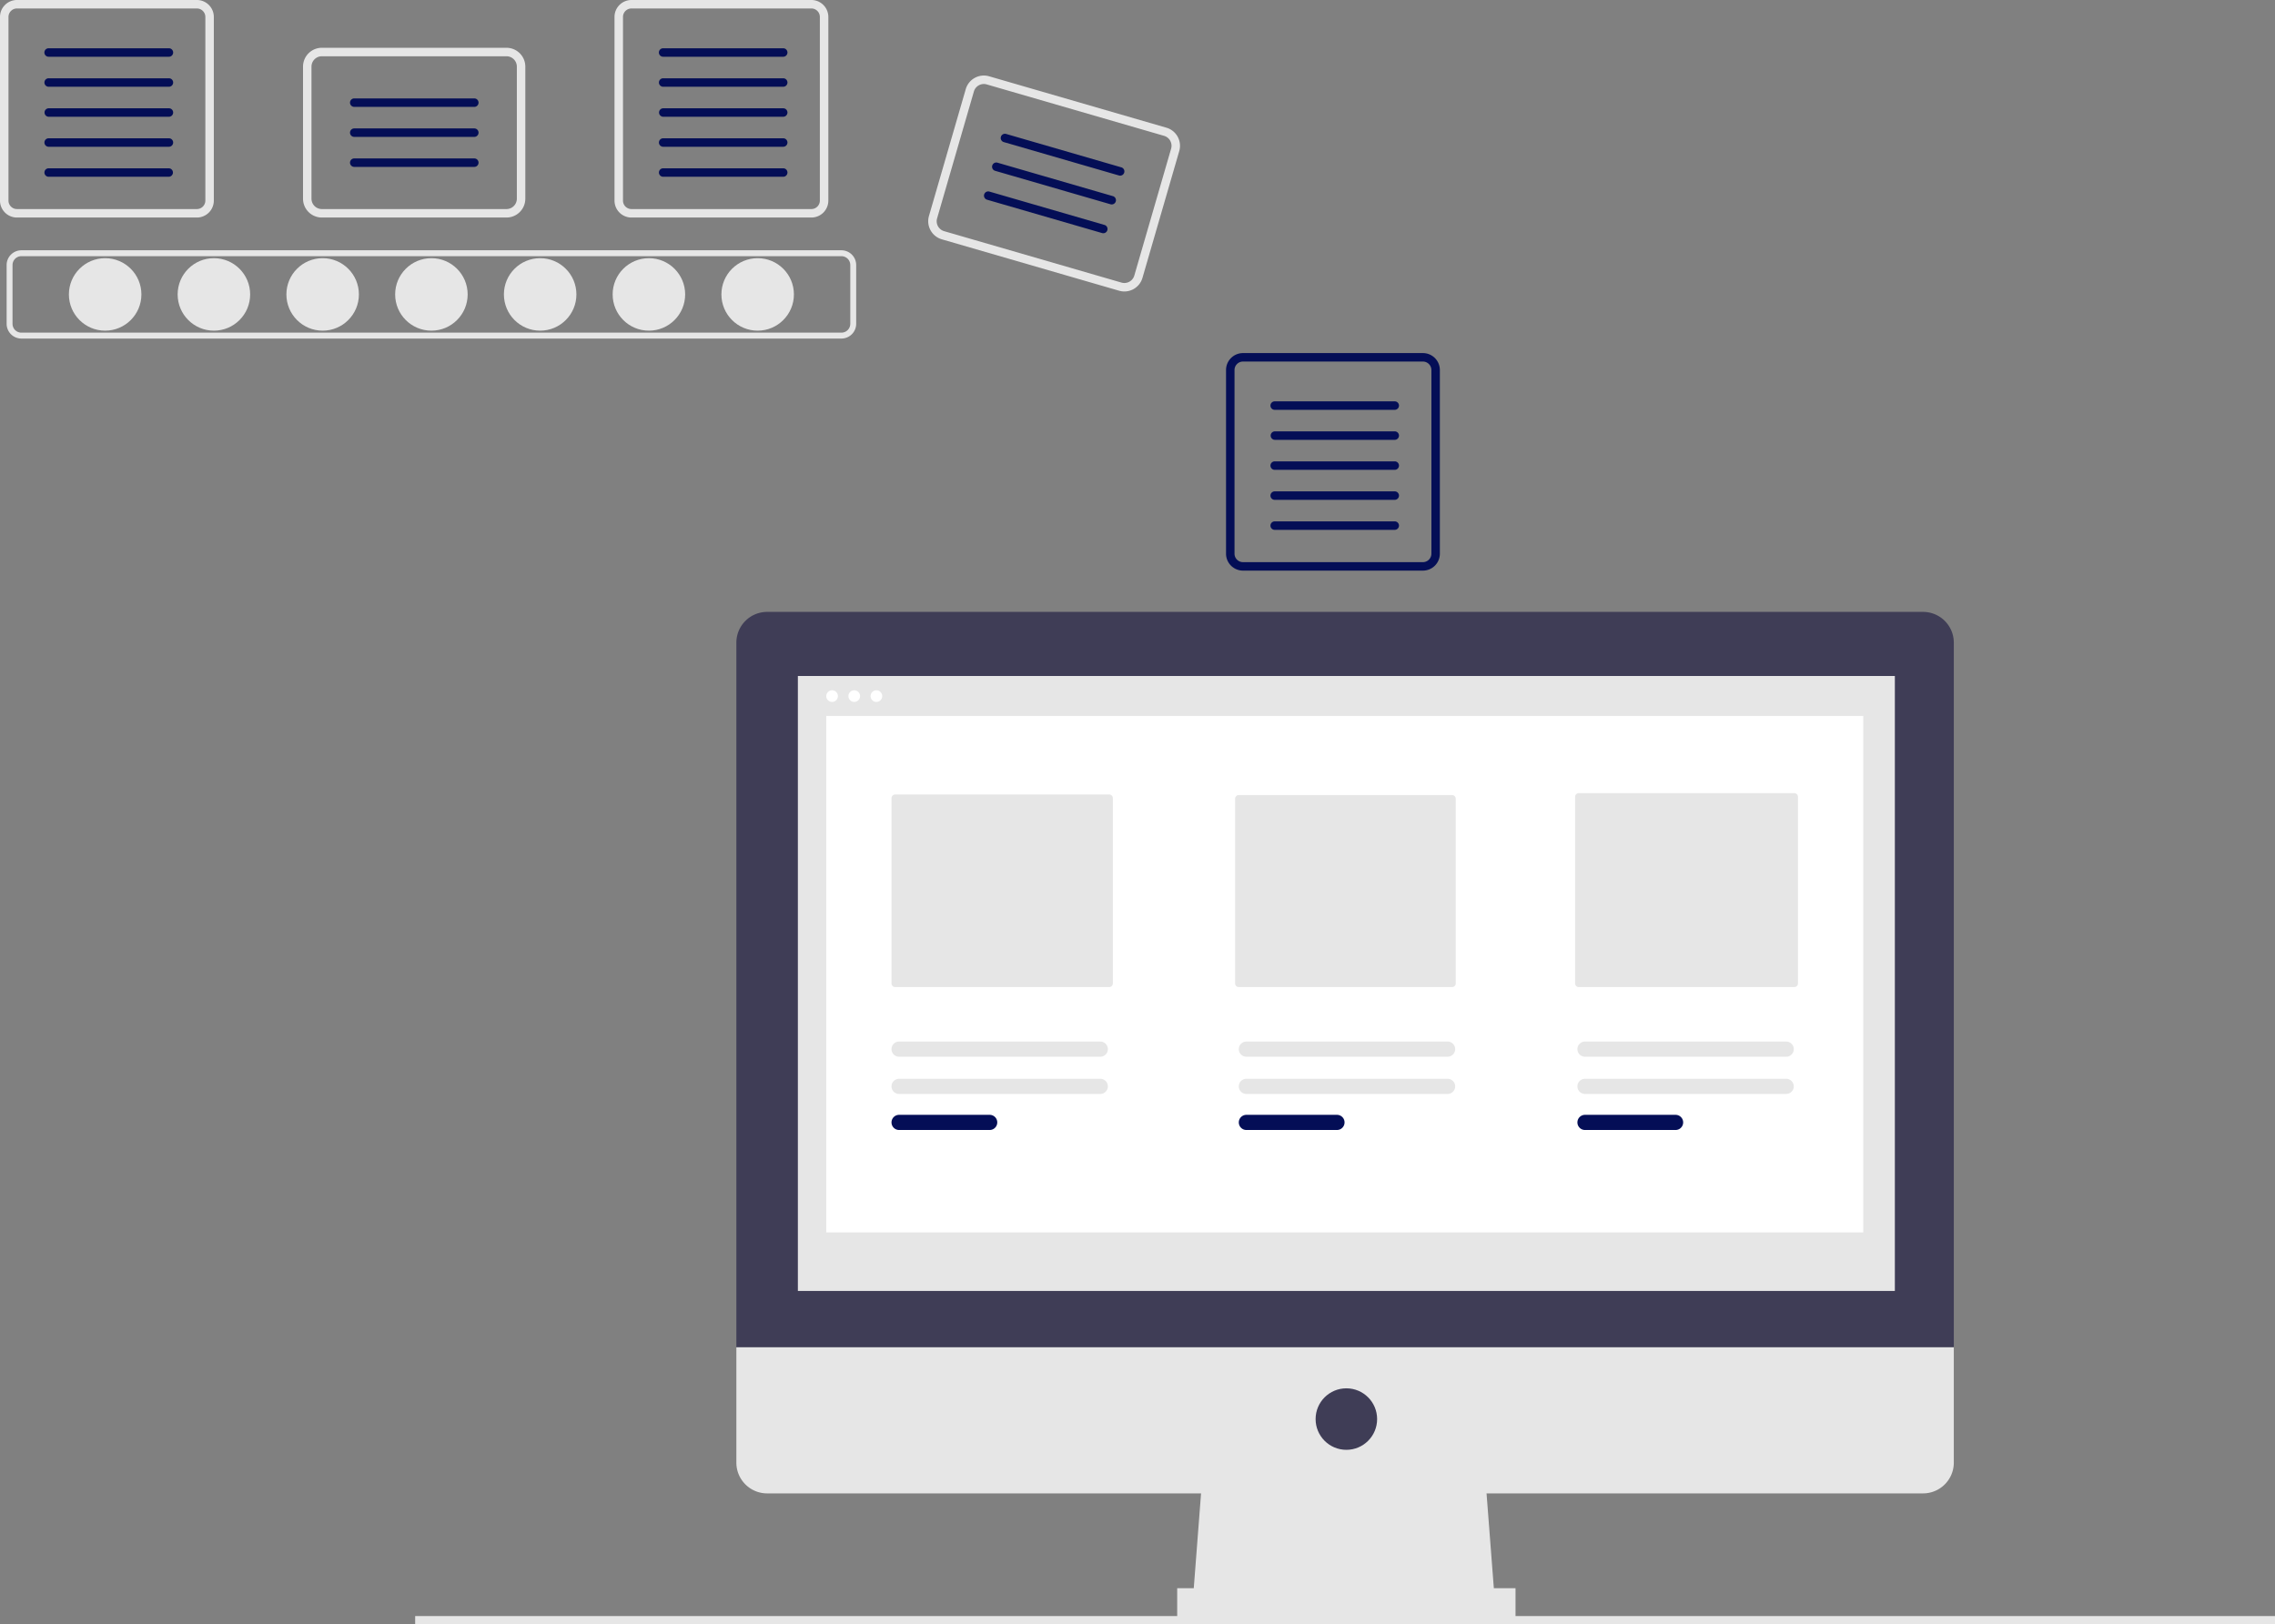
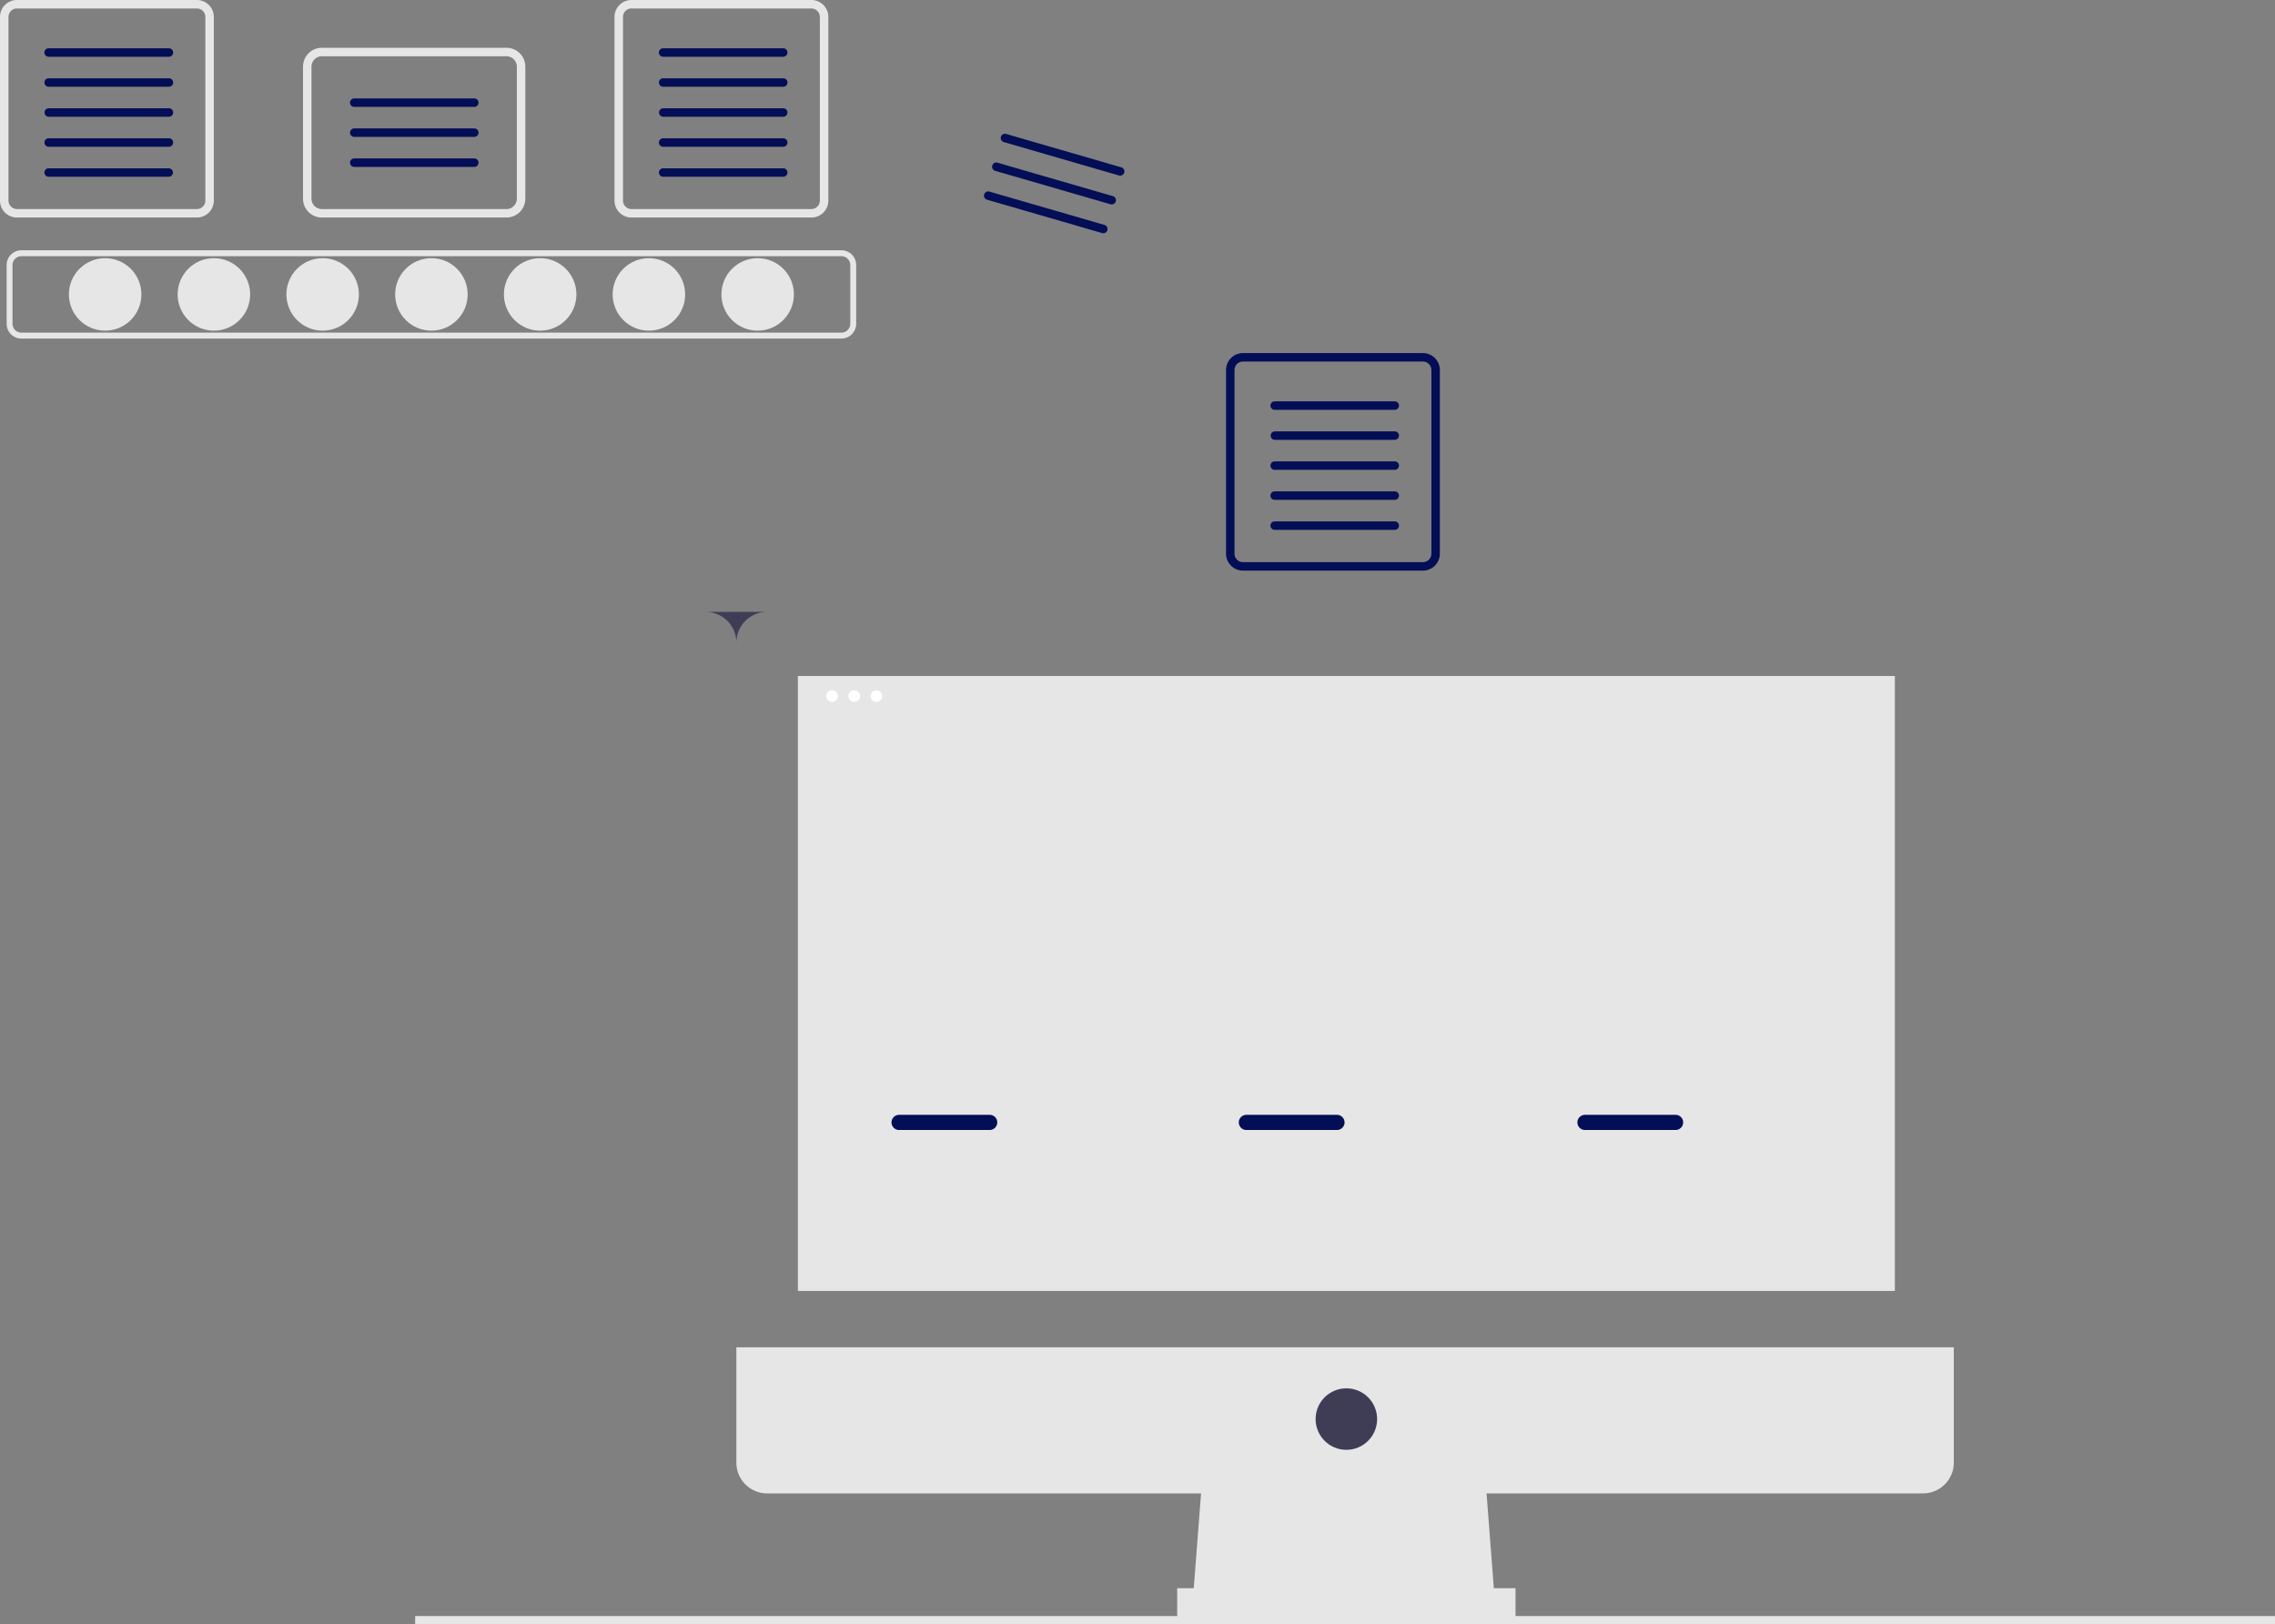
<svg xmlns="http://www.w3.org/2000/svg" data-name="Layer 1" width="855.418" height="610.775">
  <rect width="100%" height="100%" fill="#808080" stroke="none" />
  <circle cx="39.536" cy="110.727" r="13.631" fill="#e6e6e6" />
  <circle cx="80.428" cy="110.727" r="13.631" fill="#e6e6e6" />
  <circle cx="121.319" cy="110.727" r="13.631" fill="#e6e6e6" />
  <circle cx="162.211" cy="110.727" r="13.631" fill="#e6e6e6" />
  <circle cx="203.103" cy="110.727" r="13.631" fill="#e6e6e6" />
  <circle cx="243.994" cy="110.727" r="13.631" fill="#e6e6e6" />
  <circle cx="284.886" cy="110.727" r="13.631" fill="#e6e6e6" />
  <path d="M316.384 127.326H8.038a5.553 5.553 0 0 1-5.547-5.547V99.675a5.553 5.553 0 0 1 5.547-5.547h308.346a5.553 5.553 0 0 1 5.547 5.547v22.104a5.553 5.553 0 0 1-5.547 5.547ZM8.038 96.346a3.332 3.332 0 0 0-3.328 3.329v22.104a3.332 3.332 0 0 0 3.328 3.328h308.346a3.332 3.332 0 0 0 3.328-3.328V99.675a3.332 3.332 0 0 0-3.328-3.328ZM74.026 3.187a3.19 3.19 0 0 1 3.187 3.187v69.063a3.19 3.19 0 0 1-3.187 3.187H6.374a3.19 3.19 0 0 1-3.187-3.187V6.374a3.19 3.19 0 0 1 3.187-3.187h67.652m0-3.187H6.374A6.374 6.374 0 0 0 0 6.374v69.063a6.374 6.374 0 0 0 6.374 6.374h67.652a6.374 6.374 0 0 0 6.374-6.374V6.374A6.374 6.374 0 0 0 74.026 0Z" fill="#e6e6e6" />
  <path d="M63.474 21.34H18.337a1.594 1.594 0 1 1 0-3.186h45.137a1.594 1.594 0 1 1 0 3.187ZM63.474 32.625H18.337a1.594 1.594 0 1 1 0-3.187h45.137a1.594 1.594 0 1 1 0 3.187ZM63.474 43.91H18.337a1.594 1.594 0 1 1 0-3.188h45.137a1.594 1.594 0 1 1 0 3.187ZM63.474 55.194H18.337a1.594 1.594 0 1 1 0-3.187h45.137a1.594 1.594 0 1 1 0 3.187ZM63.474 66.478H18.337a1.594 1.594 0 1 1 0-3.187h45.137a1.594 1.594 0 0 1 0 3.187Z" fill="#040e56" />
  <path d="M305.087 3.187a3.19 3.19 0 0 1 3.187 3.187v69.063a3.19 3.19 0 0 1-3.187 3.187h-67.652a3.19 3.19 0 0 1-3.187-3.187V6.374a3.19 3.19 0 0 1 3.187-3.187h67.652m0-3.187h-67.652a6.374 6.374 0 0 0-6.374 6.374v69.063a6.374 6.374 0 0 0 6.374 6.374h67.652a6.374 6.374 0 0 0 6.374-6.374V6.374A6.374 6.374 0 0 0 305.087 0Z" fill="#e6e6e6" />
  <path d="M294.535 21.34h-45.137a1.594 1.594 0 1 1 0-3.186h45.137a1.594 1.594 0 0 1 0 3.187ZM294.535 32.625h-45.137a1.594 1.594 0 1 1 0-3.187h45.137a1.594 1.594 0 0 1 0 3.187ZM294.535 43.91h-45.137a1.594 1.594 0 1 1 0-3.188h45.137a1.594 1.594 0 0 1 0 3.187ZM294.535 55.194h-45.137a1.594 1.594 0 1 1 0-3.187h45.137a1.594 1.594 0 0 1 0 3.187ZM294.535 66.478h-45.137a1.594 1.594 0 1 1 0-3.187h45.137a1.594 1.594 0 0 1 0 3.187ZM535.026 135.978a3.19 3.19 0 0 1 3.187 3.187v69.063a3.19 3.19 0 0 1-3.187 3.187h-67.652a3.19 3.19 0 0 1-3.187-3.187v-69.063a3.19 3.19 0 0 1 3.187-3.187h67.652m0-3.187h-67.652a6.374 6.374 0 0 0-6.374 6.375v69.062a6.374 6.374 0 0 0 6.374 6.374h67.652a6.374 6.374 0 0 0 6.374-6.374v-69.063a6.374 6.374 0 0 0-6.374-6.374Z" fill="#040e56" />
  <path d="M524.474 154.132h-45.137a1.594 1.594 0 1 1 0-3.187h45.137a1.594 1.594 0 0 1 0 3.187ZM524.474 165.417h-45.137a1.594 1.594 0 0 1 0-3.187h45.137a1.594 1.594 0 0 1 0 3.187ZM524.474 176.7h-45.137a1.594 1.594 0 1 1 0-3.187h45.137a1.594 1.594 0 0 1 0 3.187ZM524.474 187.985h-45.137a1.594 1.594 0 1 1 0-3.187h45.137a1.594 1.594 0 0 1 0 3.187ZM524.474 199.27h-45.137a1.594 1.594 0 1 1 0-3.187h45.137a1.594 1.594 0 0 1 0 3.187Z" fill="#040e56" />
  <path d="M190.442 81.81h-69.423a7.09 7.09 0 0 1-7.082-7.08V25.052a7.09 7.09 0 0 1 7.082-7.082h69.423a7.09 7.09 0 0 1 7.082 7.082V74.73a7.09 7.09 0 0 1-7.082 7.082Zm-69.423-60.652a3.9 3.9 0 0 0-3.895 3.895V74.73a3.899 3.899 0 0 0 3.895 3.895h69.423a3.9 3.9 0 0 0 3.895-3.895V25.053a3.9 3.9 0 0 0-3.895-3.895Z" fill="#e6e6e6" />
  <path d="M178.3 40.2h-45.138a1.594 1.594 0 0 1 0-3.187H178.3a1.594 1.594 0 1 1 0 3.187ZM178.3 51.485h-45.138a1.594 1.594 0 0 1 0-3.187H178.3a1.594 1.594 0 1 1 0 3.187ZM178.3 62.769h-45.138a1.594 1.594 0 0 1 0-3.187H178.3a1.594 1.594 0 1 1 0 3.187Z" fill="#040e56" />
-   <path d="m420.8 109.338-66.676-19.336a7.09 7.09 0 0 1-4.829-8.774l13.836-47.71a7.09 7.09 0 0 1 8.774-4.83l66.676 19.336a7.09 7.09 0 0 1 4.83 8.775l-13.836 47.71a7.09 7.09 0 0 1-8.775 4.829Zm-49.783-77.589a3.9 3.9 0 0 0-4.825 2.656l-13.836 47.71a3.899 3.899 0 0 0 2.656 4.826l66.676 19.336a3.9 3.9 0 0 0 4.826-2.655l13.836-47.71a3.9 3.9 0 0 0-2.656-4.827Z" fill="#e6e6e6" />
  <path d="M420.728 65.992 377.377 53.42a1.594 1.594 0 0 1 .887-3.06l43.351 12.57a1.594 1.594 0 1 1-.887 3.062ZM417.585 76.83l-43.351-12.572a1.594 1.594 0 1 1 .887-3.06l43.351 12.57a1.594 1.594 0 0 1-.887 3.062ZM414.442 87.667 371.09 75.095a1.594 1.594 0 0 1 .888-3.06l43.35 12.571a1.594 1.594 0 0 1-.887 3.061Z" fill="#040e56" />
  <path fill="#e6e6e6" d="M156.106 607.775h699.313v3H156.106zM562.14 603.085H448.421l3.855-50.112h106.009l3.855 50.112z" />
  <path fill="#e6e6e6" d="M442.639 597.303h127.21v11.565h-127.21z" />
-   <path d="M723.08 230.128H288.444a11.565 11.565 0 0 0-11.564 11.564v265.022h457.765V241.692a11.565 11.565 0 0 0-11.565-11.564Z" fill="#3f3d56" />
+   <path d="M723.08 230.128H288.444a11.565 11.565 0 0 0-11.564 11.564v265.022V241.692a11.565 11.565 0 0 0-11.565-11.564Z" fill="#3f3d56" />
  <path d="M276.88 506.714v43.367a11.565 11.565 0 0 0 11.564 11.565H723.08a11.565 11.565 0 0 0 11.565-11.565v-43.367ZM300.009 254.221h412.47v231.292h-412.47z" fill="#e6e6e6" />
  <circle cx="506.244" cy="533.698" r="11.565" fill="#3f3d56" />
  <circle cx="312.87" cy="261.795" r="2.195" fill="#fff" />
  <circle cx="321.2" cy="261.795" r="2.195" fill="#fff" />
  <circle cx="329.531" cy="261.795" r="2.195" fill="#fff" />
-   <path fill="#fff" d="M310.675 269.253h389.916V463.5H310.675z" />
  <path d="M336.594 298.799a1.38 1.38 0 0 0-1.378 1.378v69.676a1.38 1.38 0 0 0 1.378 1.378h80.464a1.38 1.38 0 0 0 1.379-1.378v-69.676a1.38 1.38 0 0 0-1.379-1.378ZM465.79 299.023a1.38 1.38 0 0 0-1.379 1.378v69.452a1.38 1.38 0 0 0 1.379 1.378h80.208a1.38 1.38 0 0 0 1.378-1.378v-69.452a1.38 1.38 0 0 0-1.378-1.378ZM593.63 298.295a1.38 1.38 0 0 0-1.377 1.378v70.18a1.38 1.38 0 0 0 1.378 1.378h81.042a1.38 1.38 0 0 0 1.378-1.378v-70.18a1.38 1.38 0 0 0-1.378-1.378ZM338.065 405.72a2.85 2.85 0 0 0 0 5.7h75.653a2.85 2.85 0 0 0 0-5.7Z" fill="#e6e6e6" />
  <path d="M338.065 419.276a2.85 2.85 0 0 0 0 5.7h34.062a2.85 2.85 0 0 0 0-5.7Z" fill="#040e56" />
  <path d="M468.65 405.72a2.85 2.85 0 0 0 0 5.7h75.652a2.85 2.85 0 0 0 0-5.7Z" fill="#e6e6e6" />
  <path d="M468.65 419.276a2.85 2.85 0 0 0 0 5.7h34.062a2.85 2.85 0 0 0 0-5.7Z" fill="#040e56" />
  <path d="M595.97 405.72a2.85 2.85 0 0 0 0 5.7h75.652a2.85 2.85 0 0 0 0-5.7ZM338.065 391.72a2.85 2.85 0 0 0 0 5.7h75.653a2.85 2.85 0 0 0 0-5.7ZM468.65 391.72a2.85 2.85 0 0 0 0 5.7h75.652a2.85 2.85 0 0 0 0-5.7ZM595.97 391.72a2.85 2.85 0 0 0 0 5.7h75.652a2.85 2.85 0 0 0 0-5.7Z" fill="#e6e6e6" />
  <path d="M595.97 419.276a2.85 2.85 0 0 0 0 5.7h34.061a2.85 2.85 0 0 0 0-5.7Z" fill="#040e56" />
</svg>